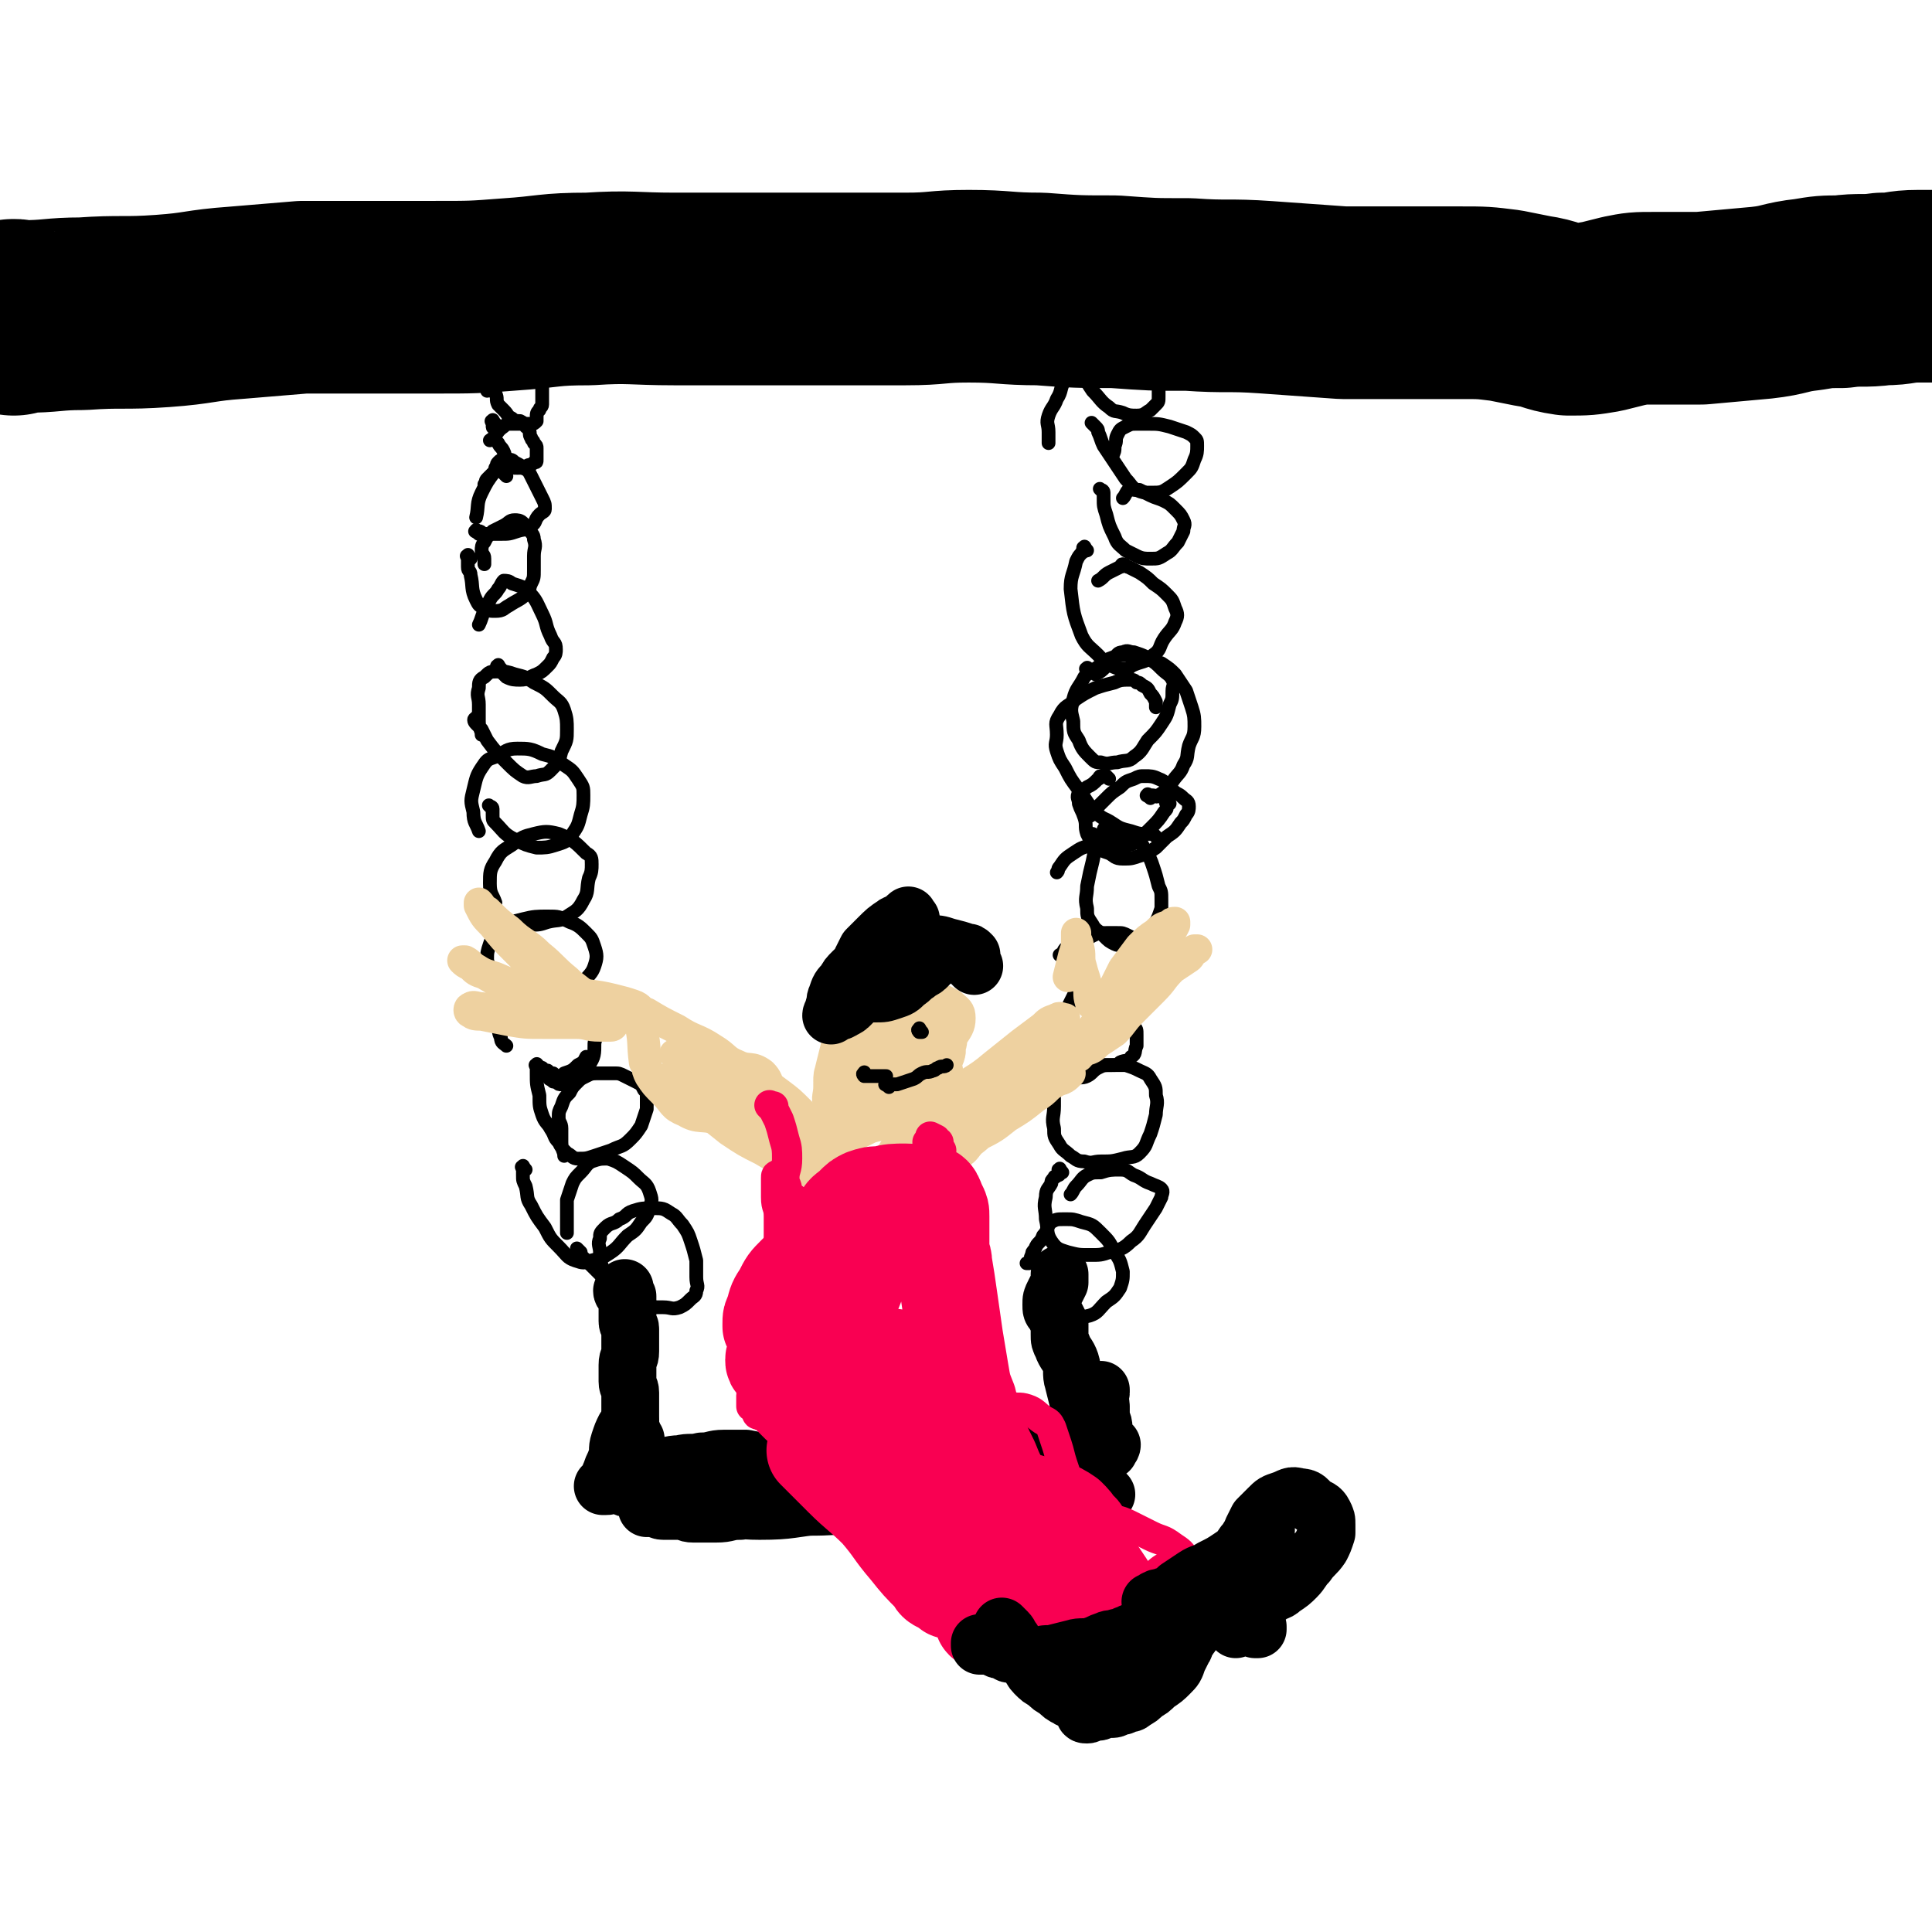
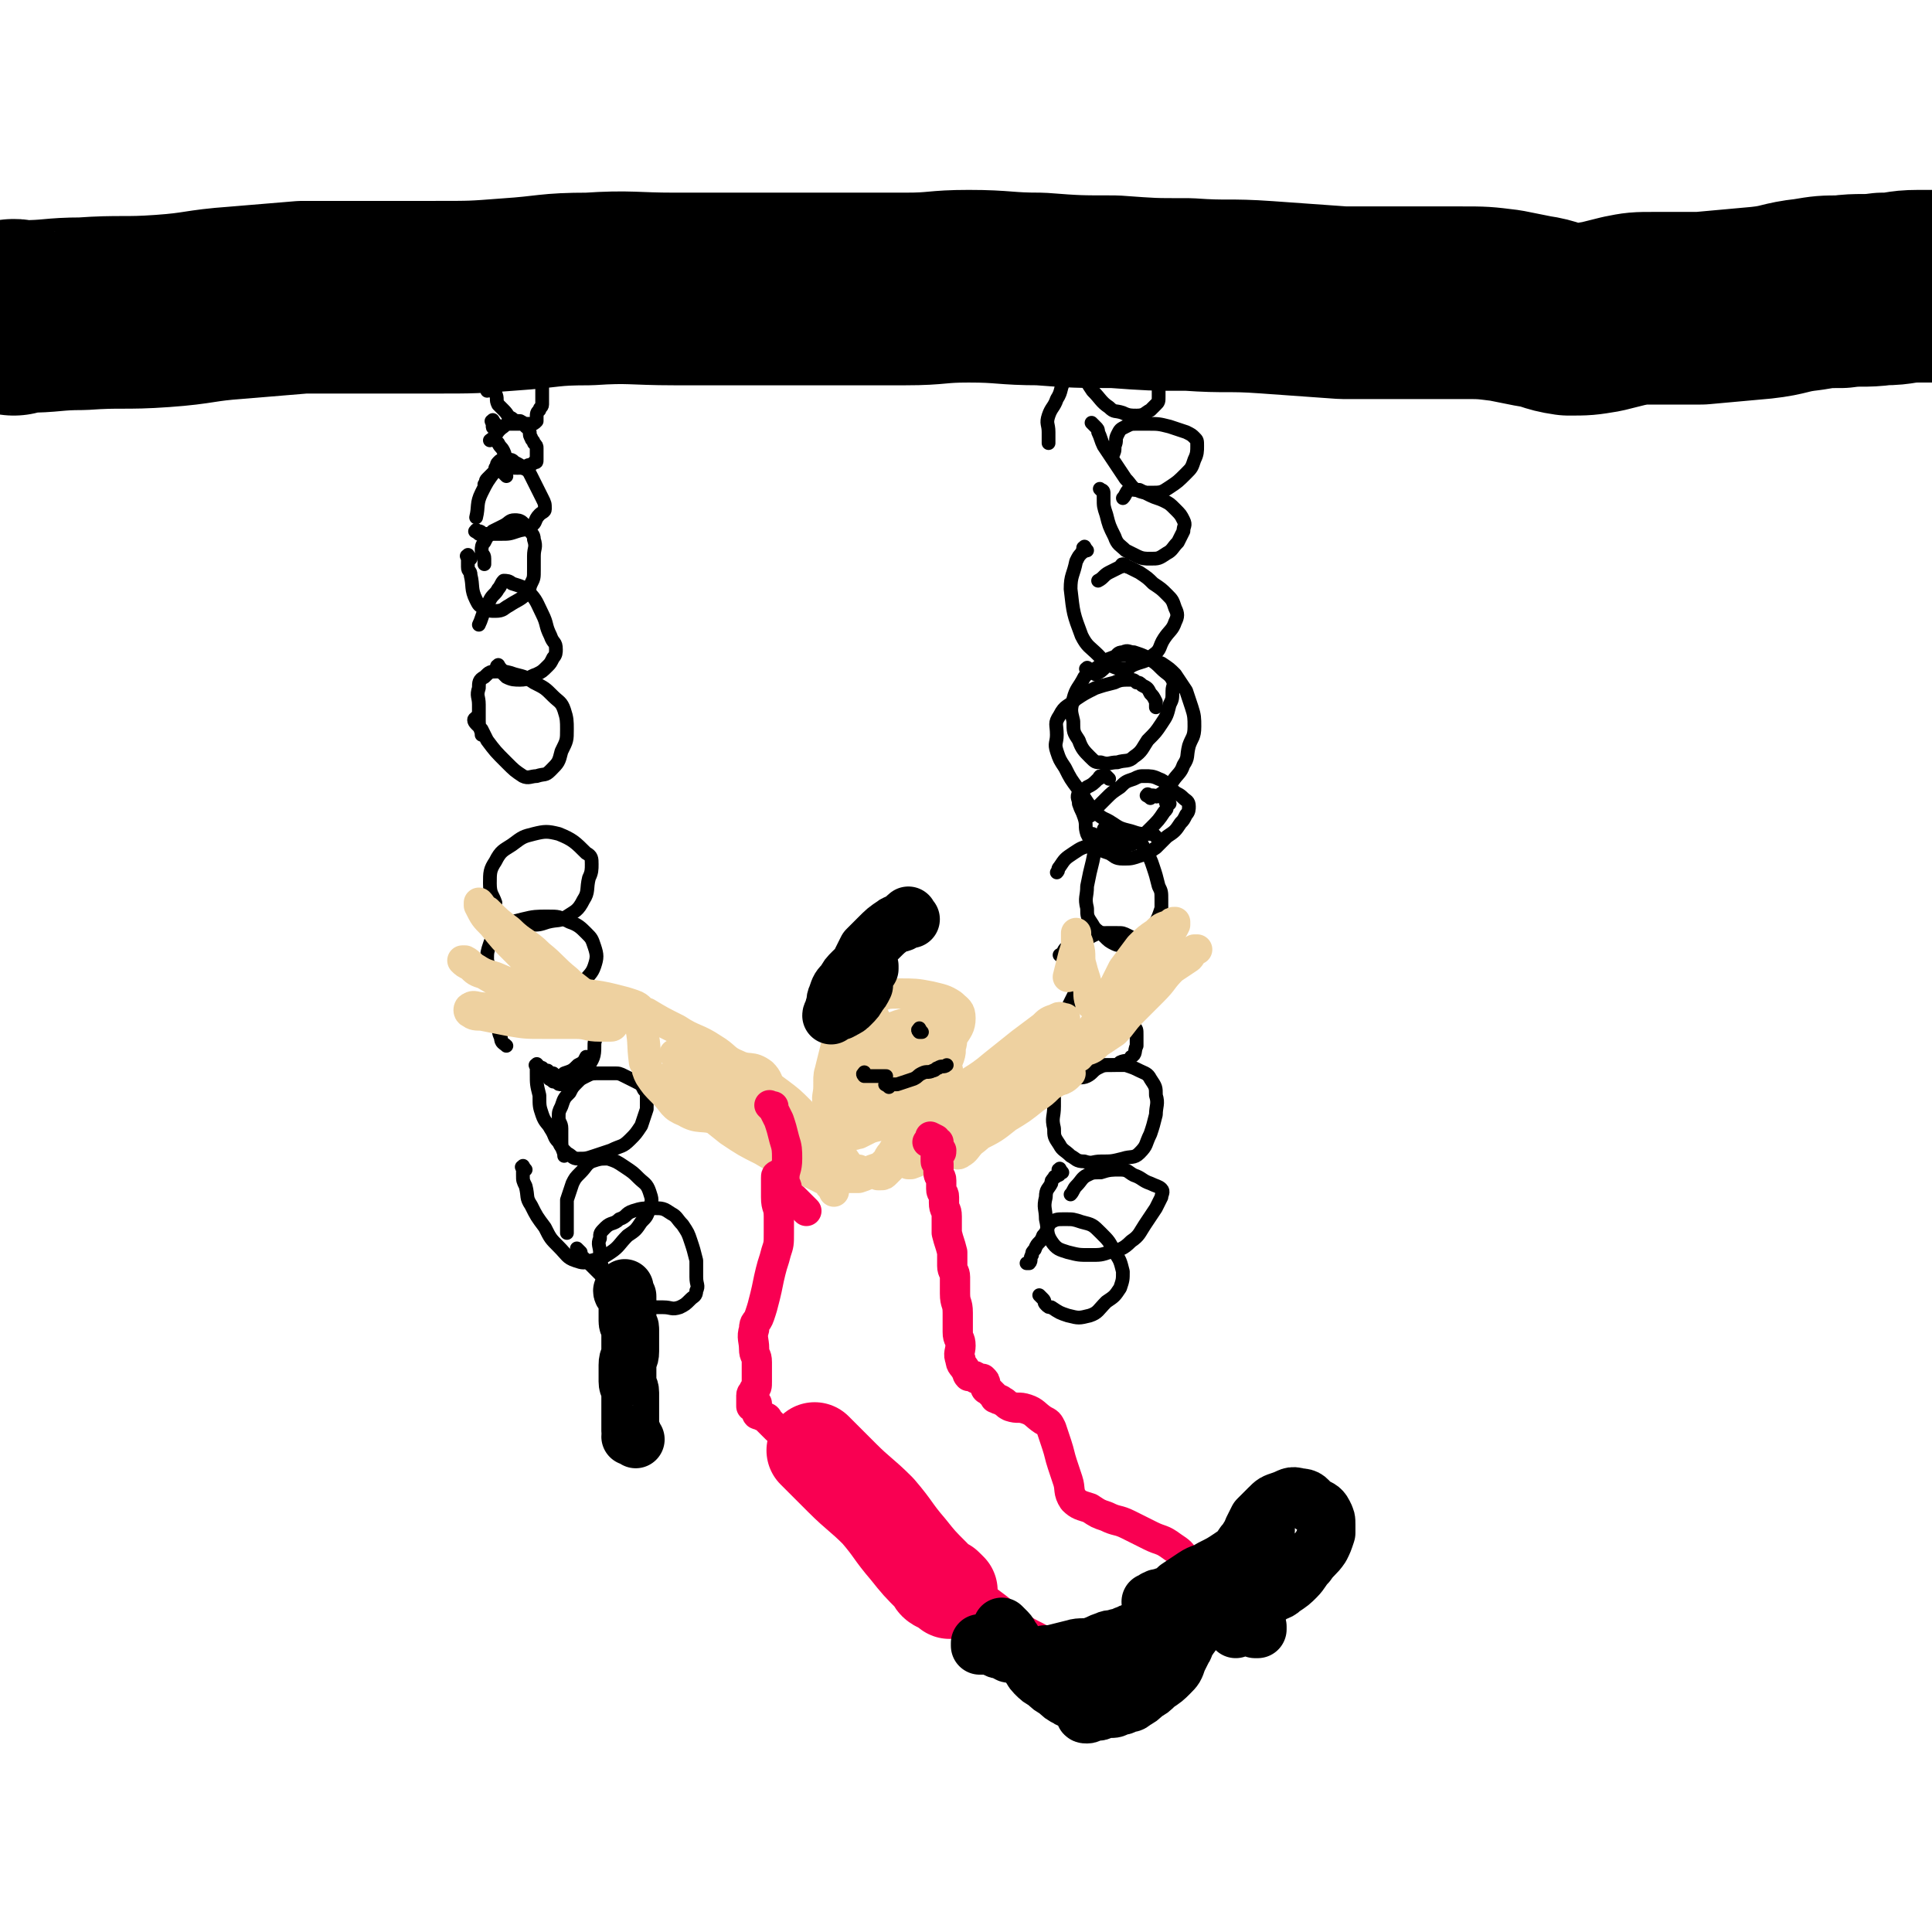
<svg xmlns="http://www.w3.org/2000/svg" viewBox="0 0 702 702" version="1.1">
  <g fill="none" stroke="#000000" stroke-width="5" stroke-linecap="round" stroke-linejoin="round">
    <path d="M179,129c-1,-1 -2,-1 -1,-1 0,-1 1,0 1,0 0,0 0,1 0,1 0,1 0,1 0,1 0,1 0,1 0,2 0,4 0,4 0,7 0,2 1,2 1,4 1,2 0,2 1,4 1,1 1,1 2,2 2,2 1,2 3,3 1,1 2,1 3,1 2,1 1,1 3,1 0,0 1,0 1,0 1,0 1,0 2,-1 0,0 0,-1 0,-1 0,-2 0,-2 1,-3 0,-1 1,-1 1,-2 0,-1 0,-1 0,-3 0,-2 0,-2 0,-4 0,-1 0,-2 0,-3 -1,-2 -1,-2 -2,-4 -1,-1 0,-2 -1,-3 -1,-1 -1,-1 -2,-2 -1,-1 -1,-1 -2,-1 -1,0 -1,0 -2,0 -1,0 -1,0 -2,0 -1,0 -1,0 -2,0 -1,0 -1,0 -2,0 0,0 -1,0 -1,0 0,0 0,1 0,1 0,1 0,1 0,1 0,1 0,1 -1,2 0,1 0,1 -1,2 0,1 -1,1 -1,2 -1,2 -1,2 -1,4 0,1 0,2 0,3 " />
    <path d="M180,154c-1,-1 -1,-2 -1,-1 -1,0 0,0 0,1 0,0 0,1 0,1 0,1 1,0 1,1 0,0 0,1 0,1 0,1 0,1 0,2 0,1 0,1 1,2 1,2 1,1 2,3 1,2 0,3 2,5 1,1 1,1 3,1 2,0 2,0 4,-1 1,0 1,0 2,-1 1,0 1,0 1,-1 0,-1 0,-1 0,-2 0,-1 0,-1 0,-2 0,-1 0,-1 -1,-2 0,-1 -1,-1 -1,-2 -1,-1 0,-2 -1,-3 0,-1 0,0 -1,-1 0,0 0,-1 -1,-1 -1,0 -1,0 -2,0 -1,0 -1,0 -2,0 -2,0 -2,0 -3,1 -3,2 -2,3 -5,5 " />
    <path d="M184,173c-1,-1 -1,-1 -1,-1 -1,-1 0,0 0,0 0,-1 0,-1 -1,-2 0,0 -1,0 -1,0 -1,0 -1,0 -1,1 -3,4 -3,4 -5,8 -2,4 -1,5 -2,9 " />
    <path d="M174,194c-1,-1 -2,-1 -1,-1 0,-1 0,0 1,0 1,0 1,1 2,1 3,0 3,0 6,0 3,0 3,0 6,-1 3,-1 3,0 5,-2 2,-1 1,-2 3,-4 1,-1 2,-1 2,-2 0,-2 0,-2 -1,-4 -1,-2 -1,-2 -2,-4 -1,-2 -1,-2 -2,-4 -1,-2 -1,-2 -3,-3 -1,-1 -1,-1 -3,-2 -1,-1 -1,-1 -3,-1 0,0 -1,0 -1,0 -1,0 -1,0 -2,1 -1,1 0,1 -1,2 0,1 0,1 -1,2 -1,1 -1,1 -2,2 -1,1 0,1 -1,2 " />
    <path d="M171,203c-1,-1 -1,-2 -1,-1 -1,0 0,0 0,1 0,1 0,2 0,3 0,2 1,1 1,3 1,4 0,5 2,9 1,2 1,2 3,3 2,1 2,1 4,1 3,0 3,-1 5,-2 3,-2 4,-2 6,-4 2,-2 1,-2 2,-4 1,-2 1,-2 1,-5 0,-2 0,-2 0,-5 0,-3 1,-3 0,-6 0,-2 -1,-2 -2,-4 -1,-1 -1,-1 -2,-2 -1,-1 -2,-1 -3,-1 -2,0 -2,1 -4,2 -2,1 -2,1 -4,2 -2,2 -2,2 -3,4 -1,1 -1,2 -1,3 0,2 1,1 1,3 0,1 0,1 0,2 " />
    <path d="M182,243c-1,-1 -1,-2 -1,-1 -1,0 0,0 0,1 0,1 1,1 1,1 1,1 1,1 2,2 2,1 3,1 5,1 3,0 3,-1 6,-2 2,-1 2,-1 4,-3 1,-1 1,-1 2,-3 1,-1 1,-2 1,-3 0,-3 -1,-2 -2,-5 -2,-4 -1,-4 -3,-8 -2,-4 -2,-5 -5,-8 -2,-2 -3,-2 -6,-3 -1,-1 -2,-1 -3,-1 -1,1 -1,2 -2,3 -1,2 -2,2 -3,4 -1,2 -1,2 -2,4 -1,2 -1,3 -2,5 " />
    <path d="M174,262c-1,-1 -1,-2 -1,-1 -1,0 -1,1 0,2 1,1 1,1 2,2 1,2 1,2 2,4 3,4 3,4 7,8 3,3 3,3 6,5 2,1 3,0 5,0 3,-1 3,0 5,-2 3,-3 3,-3 4,-7 2,-4 2,-4 2,-8 0,-3 0,-4 -1,-7 -1,-3 -2,-3 -4,-5 -3,-3 -3,-3 -7,-5 -3,-2 -3,-2 -7,-3 -3,-1 -3,-1 -6,-1 -3,0 -3,0 -5,2 -2,1 -2,2 -2,4 -1,3 0,3 0,6 0,3 0,3 0,6 0,3 1,3 1,5 " />
-     <path d="M179,294c-1,-1 -2,-2 -1,-1 0,0 1,0 1,1 0,1 0,1 0,2 0,2 0,2 1,3 3,3 3,4 7,6 4,2 4,2 8,3 3,0 4,0 7,-1 3,-1 4,-1 6,-4 2,-3 2,-3 3,-7 1,-3 1,-4 1,-7 0,-3 0,-3 -2,-6 -2,-3 -2,-3 -5,-5 -4,-3 -4,-3 -8,-4 -4,-2 -5,-2 -9,-2 -4,0 -4,1 -8,3 -3,1 -3,1 -5,4 -2,3 -2,4 -3,8 -1,4 -1,4 0,8 0,4 1,4 2,7 " />
    <path d="M190,336c-1,-1 -2,-1 -1,-1 0,-1 0,0 1,0 2,1 1,1 3,1 3,0 3,0 6,-1 4,-1 4,0 7,-2 3,-2 4,-2 6,-6 2,-3 1,-4 2,-8 1,-2 1,-3 1,-5 0,-2 0,-3 -2,-4 -4,-4 -5,-5 -10,-7 -4,-1 -5,-1 -9,0 -4,1 -4,1 -8,4 -3,2 -4,2 -6,6 -2,3 -2,4 -2,8 0,4 1,4 2,7 " />
    <path d="M193,352c-1,-1 -1,-1 -1,-1 -1,-1 0,0 0,0 0,1 0,1 0,2 0,1 0,1 0,2 1,3 1,3 2,5 2,2 2,3 4,4 2,1 2,0 4,0 3,-1 3,0 5,-2 3,-2 3,-2 5,-5 2,-3 3,-3 4,-6 1,-3 1,-4 0,-7 -1,-3 -1,-3 -3,-5 -2,-2 -3,-3 -6,-4 -4,-2 -4,-2 -8,-2 -4,0 -5,0 -9,1 -4,1 -5,1 -8,4 -3,2 -3,2 -4,5 -1,3 -1,3 -1,6 1,3 1,3 3,6 1,1 2,1 3,2 " />
    <path d="M201,393c-1,-1 -2,-1 -1,-1 0,-1 0,0 1,0 1,0 0,1 1,1 1,1 1,1 2,1 2,0 3,0 5,-2 3,-2 3,-2 5,-5 2,-3 2,-4 2,-8 1,-4 1,-5 0,-9 0,-3 0,-3 -2,-6 -2,-3 -2,-4 -5,-5 -3,-2 -4,-1 -8,-1 -5,0 -5,0 -9,2 -4,2 -3,3 -6,6 -2,3 -3,3 -4,6 -1,2 -1,3 0,5 0,2 1,2 2,3 " />
    <path d="M197,389c-1,-1 -2,-1 -1,-1 0,-1 0,0 1,0 0,0 0,0 0,0 1,1 1,1 2,1 1,1 1,1 2,1 1,1 1,1 2,1 1,0 1,0 2,-1 3,-1 3,-1 5,-3 2,-1 2,-1 3,-3 " />
    <path d="M196,388c-1,-1 -1,-2 -1,-1 -1,0 0,0 0,1 0,0 0,1 0,1 0,1 0,1 0,1 0,4 0,4 1,8 0,4 0,4 1,7 1,3 2,3 3,5 2,3 1,3 3,5 1,2 1,2 3,4 2,1 2,2 4,2 3,0 3,0 6,-1 3,-1 3,-1 6,-2 4,-2 4,-1 7,-4 2,-2 2,-2 4,-5 1,-3 1,-3 2,-6 0,-2 0,-2 0,-4 0,-2 0,-2 -1,-3 -1,-2 -1,-2 -3,-3 -2,-1 -2,-1 -4,-2 -2,-1 -2,-1 -4,-1 -2,0 -3,0 -5,0 -3,0 -3,0 -5,1 -2,1 -2,1 -3,2 -2,2 -2,2 -3,4 -2,2 -2,2 -3,5 -1,2 -1,2 -1,4 0,2 1,2 1,4 0,2 0,3 0,5 0,3 1,3 1,5 " />
    <path d="M191,425c-1,-1 -1,-2 -1,-1 -1,0 0,0 0,1 0,1 0,1 0,2 0,2 0,2 1,4 1,4 0,4 2,7 2,4 2,4 5,8 2,4 2,4 5,7 3,3 3,4 6,5 3,1 3,1 6,0 4,-1 4,-1 7,-3 3,-2 3,-3 6,-6 3,-2 3,-2 5,-5 2,-2 2,-2 3,-5 1,-3 1,-3 0,-6 -1,-3 -2,-3 -4,-5 -2,-2 -2,-2 -5,-4 -3,-2 -3,-2 -6,-3 -3,0 -3,0 -6,1 -2,1 -2,2 -4,4 -2,2 -2,2 -3,4 -1,3 -1,3 -2,6 0,2 0,3 0,5 0,3 0,3 0,5 0,1 0,1 0,2 " />
    <path d="M211,455c-1,-1 -2,-2 -1,-1 0,0 0,0 1,1 0,0 0,1 0,1 1,1 1,1 2,2 3,3 3,3 6,6 4,3 4,3 8,6 3,2 3,3 7,4 3,1 3,1 7,1 3,0 3,1 6,0 2,-1 2,-1 4,-3 1,-1 2,-1 2,-3 1,-2 0,-2 0,-5 0,-3 0,-3 0,-6 -1,-4 -1,-4 -2,-7 -1,-3 -1,-3 -3,-6 -2,-2 -2,-3 -4,-4 -3,-2 -3,-2 -7,-2 -3,0 -4,0 -7,1 -3,1 -2,2 -5,3 -2,2 -3,1 -5,3 -2,2 -2,2 -2,4 -1,2 0,3 0,5 0,3 0,3 1,6 1,4 1,4 3,7 1,3 2,3 3,6 " />
    <path d="M392,130c-1,-1 -1,-1 -1,-1 -1,-1 0,-1 0,-1 0,1 0,1 0,2 1,3 1,3 2,5 2,4 2,4 4,7 3,3 3,4 6,6 2,2 2,1 5,2 2,1 3,1 5,1 3,0 3,-1 5,-2 1,-1 1,-1 2,-2 1,-1 1,-1 1,-3 0,-1 0,-2 0,-3 -1,-3 -1,-3 -2,-5 -1,-3 -1,-3 -3,-5 -2,-1 -2,-1 -5,-1 -3,0 -4,0 -7,0 -4,0 -4,0 -7,1 -3,1 -4,0 -6,2 -3,2 -2,2 -4,5 -2,3 -1,4 -3,7 -1,3 -2,3 -3,6 -1,3 0,3 0,6 0,2 0,2 0,4 " />
    <path d="M398,155c-1,-1 -2,-2 -1,-1 0,0 0,0 1,1 1,1 1,1 1,2 1,2 1,3 2,5 2,3 2,3 4,6 2,3 2,3 4,6 2,2 2,3 4,4 2,1 3,1 5,1 4,0 4,0 7,-2 3,-2 3,-2 6,-5 2,-2 2,-2 3,-5 1,-2 1,-3 1,-5 0,-2 0,-2 -1,-3 -1,-1 -1,-1 -3,-2 -3,-1 -3,-1 -6,-2 -4,-1 -4,-1 -8,-1 -2,0 -2,0 -4,0 -2,0 -2,0 -4,1 -2,1 -2,1 -3,3 -1,2 0,2 -1,4 0,2 0,2 -1,4 " />
    <path d="M401,179c-1,-1 -2,-2 -1,-1 0,0 1,0 1,1 0,1 0,1 0,2 0,3 0,3 1,6 1,4 1,4 3,8 1,3 2,3 4,5 2,1 2,1 4,2 2,1 3,1 5,1 3,0 3,0 6,-2 2,-1 2,-2 4,-4 1,-2 1,-2 2,-4 0,-2 1,-2 0,-4 -1,-2 -1,-2 -3,-4 -2,-2 -2,-2 -4,-3 -2,-1 -3,-1 -5,-2 -2,-1 -2,-1 -4,-2 -1,0 -1,0 -2,0 -1,0 -1,-1 -2,0 -1,1 -1,2 -2,3 " />
    <path d="M395,200c-1,-1 -1,-2 -1,-1 -1,0 0,0 0,1 0,1 -1,0 -1,1 -1,1 -1,1 -2,3 -1,5 -2,5 -2,10 1,9 1,9 4,17 2,4 3,4 6,7 2,2 2,3 5,4 2,1 3,1 5,1 1,0 1,0 2,-1 4,-2 5,-1 8,-4 3,-2 2,-3 4,-6 2,-3 3,-3 4,-6 1,-2 1,-3 0,-5 -1,-3 -1,-3 -3,-5 -2,-2 -2,-2 -5,-4 -2,-2 -2,-2 -5,-4 -2,-1 -2,-1 -4,-2 -1,0 -1,-1 -2,-1 -1,0 0,1 -1,1 -2,1 -2,1 -4,2 -2,1 -2,2 -4,3 " />
    <path d="M396,244c-1,-1 -1,-2 -1,-1 -1,0 0,0 0,1 0,1 0,1 -1,2 -2,4 -3,4 -4,8 -1,4 -1,4 0,8 0,4 0,4 2,7 1,3 2,4 4,6 2,2 2,2 4,2 3,1 3,0 6,0 3,-1 4,0 6,-2 3,-2 3,-3 5,-6 3,-3 3,-3 5,-6 2,-3 2,-3 3,-7 1,-2 1,-2 1,-5 0,-2 1,-2 0,-4 -1,-2 -2,-2 -4,-4 -2,-2 -2,-2 -5,-4 -2,-1 -2,-1 -5,-2 -2,0 -2,-1 -4,0 -2,0 -2,1 -3,2 -2,1 -1,2 -3,3 -2,2 -2,2 -4,3 " />
    <path d="M420,304c-1,-1 -1,-1 -1,-1 -1,-1 -1,0 -1,0 0,0 -1,0 -1,0 -3,0 -3,0 -6,-1 -4,-1 -4,-1 -7,-3 -3,-2 -3,-1 -6,-4 -3,-3 -3,-4 -6,-8 -3,-4 -3,-4 -5,-8 -2,-3 -2,-3 -3,-6 -1,-3 0,-3 0,-6 0,-4 -1,-4 1,-7 2,-4 3,-3 6,-6 3,-2 3,-2 7,-4 3,-1 3,-1 7,-2 2,-1 3,-1 5,-1 2,0 2,0 3,1 1,0 1,0 2,1 2,1 2,1 3,3 1,1 1,1 2,3 0,1 0,1 0,2 " />
    <path d="M425,292c-1,-1 -1,-2 -1,-1 -1,0 0,1 0,2 0,1 0,1 -1,2 -2,3 -2,3 -5,6 -2,2 -2,2 -5,4 -1,1 -1,2 -3,2 -2,1 -2,1 -4,0 -3,-1 -3,-2 -6,-3 -1,-1 -2,0 -3,-1 -1,0 -1,0 -2,-1 " />
    <path d="M418,290c-1,-1 -2,-1 -1,-1 0,-1 0,0 1,0 0,0 1,0 1,0 1,0 1,1 2,0 3,-2 3,-2 5,-5 2,-3 3,-3 4,-6 2,-3 1,-3 2,-7 1,-3 2,-3 2,-7 0,-3 0,-4 -1,-7 -1,-3 -1,-3 -2,-6 -2,-3 -2,-3 -4,-6 -2,-2 -2,-2 -5,-4 -3,-1 -3,-1 -6,-2 -3,-1 -3,-1 -6,-1 -3,0 -3,0 -6,1 -3,1 -3,2 -6,4 " />
    <path d="M403,283c-1,-1 -1,-1 -1,-1 -1,-1 -1,0 -2,0 -1,0 0,1 -1,1 -2,2 -2,2 -4,3 -1,1 -2,1 -3,2 -1,2 0,2 0,4 1,3 1,2 2,5 1,3 0,3 1,6 1,2 1,2 3,4 2,2 2,2 5,3 2,1 2,2 5,2 3,0 3,0 6,-1 3,-1 3,-1 6,-3 2,-2 2,-2 4,-4 3,-2 3,-2 5,-5 1,-1 1,-1 2,-3 1,-1 1,-2 1,-3 0,-2 -1,-2 -2,-3 -2,-2 -2,-1 -4,-3 -3,-2 -2,-3 -5,-4 -2,-1 -3,-1 -5,-1 -2,0 -2,0 -4,1 -3,1 -3,1 -5,3 -3,2 -3,2 -5,4 -2,2 -2,2 -4,4 -1,2 -1,2 -3,3 " />
    <path d="M404,301c-1,-1 -1,-2 -1,-1 -1,0 0,0 0,1 0,0 0,0 0,0 0,0 -1,0 -1,0 -1,0 -1,0 -1,1 -1,1 -1,1 -1,2 -2,4 -2,4 -3,9 -1,4 -1,4 -2,9 0,4 -1,4 0,8 0,3 0,3 2,6 1,2 2,2 4,4 2,2 2,2 4,3 2,1 3,0 5,0 2,0 2,0 4,-1 2,-1 2,-1 3,-3 2,-2 2,-2 3,-4 1,-2 1,-2 2,-5 0,-1 0,-2 0,-3 0,-3 0,-3 -1,-5 -1,-4 -1,-4 -2,-7 -1,-3 -1,-3 -3,-6 -1,-2 -1,-3 -3,-4 -2,-1 -2,-1 -4,-1 -3,0 -3,0 -6,1 -3,1 -3,1 -6,2 -4,1 -4,1 -7,3 -3,2 -3,2 -5,5 -1,1 0,1 -1,2 " />
    <path d="M396,340c-1,-1 -1,-2 -1,-1 -1,0 -1,0 -1,1 0,1 -1,0 -1,1 -1,1 -1,1 -1,3 0,4 0,4 0,8 1,5 1,5 2,9 1,3 0,4 2,6 2,2 2,2 5,3 2,1 3,1 5,0 3,-1 3,-1 5,-3 2,-2 2,-2 3,-5 1,-3 1,-3 2,-7 0,-2 0,-3 0,-5 0,-2 0,-2 -1,-4 -1,-2 -1,-2 -2,-4 -1,-1 -1,-1 -3,-2 -2,-1 -2,-1 -4,-1 -2,0 -2,0 -4,0 -3,0 -3,0 -5,1 -2,1 -1,1 -3,2 -3,1 -3,1 -6,2 -2,1 -1,2 -3,3 " />
    <path d="M415,367c-1,-1 -1,-1 -1,-1 -1,-1 0,-1 0,-1 0,0 -1,0 -1,0 -1,0 0,0 -1,-1 0,0 0,-1 -1,-1 -1,-1 -1,-1 -2,-1 -3,-2 -3,-2 -7,-3 -3,-1 -4,-1 -7,-1 -2,0 -2,1 -4,2 -1,2 -1,2 -2,4 -1,2 -1,2 -1,4 0,3 0,4 0,7 0,2 0,2 0,4 1,2 0,2 2,4 2,2 2,2 5,3 2,1 2,1 5,1 2,0 2,0 4,0 2,0 2,0 3,-1 2,-1 3,0 4,-2 2,-1 1,-2 2,-4 0,-2 0,-2 0,-4 0,-2 0,-2 -1,-3 -1,-1 -1,-1 -2,-2 -1,-1 -2,-1 -3,-2 -1,-1 -1,-1 -2,-2 -1,-1 -2,-1 -3,-1 -2,0 -2,1 -3,2 -2,1 -1,2 -3,3 -1,2 -1,2 -3,3 -1,1 -1,1 -2,2 " />
    <path d="M384,396c-1,-1 -1,-2 -1,-1 -1,0 0,0 0,1 0,3 0,3 0,6 0,4 -1,4 0,8 0,3 0,3 2,6 1,2 2,2 4,4 2,1 2,2 5,2 3,1 3,0 6,0 4,0 4,0 8,-1 3,-1 4,0 6,-2 3,-3 2,-3 4,-7 1,-3 1,-3 2,-7 0,-3 1,-4 0,-7 0,-3 0,-3 -2,-6 -1,-2 -2,-2 -4,-3 -2,-1 -2,-1 -5,-2 -2,0 -3,0 -5,0 -3,0 -3,0 -5,1 -2,1 -2,2 -4,3 -2,1 -3,0 -5,1 -2,1 -1,2 -3,3 " />
    <path d="M386,426c-1,-1 -1,-2 -1,-1 -1,0 0,0 0,1 0,1 0,1 -1,1 0,1 -1,0 -1,1 -1,1 -1,1 -1,2 -1,2 -2,2 -2,5 -1,4 0,4 0,8 1,4 0,5 2,8 2,3 3,3 6,4 4,1 4,1 8,1 4,0 4,0 7,-1 4,-1 5,-1 8,-4 3,-2 3,-3 5,-6 2,-3 2,-3 4,-6 1,-2 1,-2 2,-4 0,-1 1,-2 0,-3 -1,-1 -2,-1 -4,-2 -3,-1 -3,-2 -6,-3 -2,-1 -2,-2 -5,-2 -3,0 -4,0 -7,1 -3,0 -3,0 -5,1 -2,1 -2,2 -4,4 -1,1 -1,2 -2,3 " />
    <path d="M379,472c-1,-1 -2,-2 -1,-1 0,0 0,0 1,1 1,1 0,1 1,2 1,1 1,1 2,1 3,2 3,2 6,3 4,1 4,1 8,0 3,-1 3,-2 6,-5 3,-2 3,-2 5,-5 1,-3 1,-3 1,-6 -1,-4 -1,-4 -3,-7 -2,-4 -2,-4 -5,-7 -3,-3 -3,-3 -7,-4 -3,-1 -3,-1 -6,-1 -3,0 -3,0 -5,1 -2,2 -1,3 -3,5 -1,3 -2,2 -3,5 -1,1 -1,1 -1,2 -1,1 0,2 -1,3 0,0 0,0 -1,0 " />
  </g>
  <g fill="none" stroke="#000000" stroke-width="70" stroke-linecap="round" stroke-linejoin="round">
    <path d="M5,116c-1,-1 -2,-1 -1,-1 1,-1 2,0 4,0 11,0 11,-1 22,-1 14,-1 15,0 29,-1 14,-1 13,-2 27,-3 12,-1 12,-1 24,-2 11,0 12,0 23,0 13,0 13,0 25,0 14,0 14,0 27,-1 15,-1 14,-2 29,-2 15,-1 16,0 31,0 16,0 16,0 31,0 14,0 14,0 28,0 13,0 13,0 25,0 12,0 11,-1 23,-1 13,0 13,1 26,1 13,1 14,1 27,1 14,1 13,1 27,1 14,1 14,0 28,1 14,1 14,1 28,2 12,0 12,0 24,0 10,0 10,0 19,0 8,0 8,0 16,1 5,1 5,1 10,2 7,1 6,2 13,3 6,0 6,0 12,-1 4,-1 4,-1 8,-2 5,-1 5,-1 11,-1 8,0 9,0 17,0 11,-1 11,-1 22,-2 9,-1 8,-2 17,-3 6,-1 6,-1 12,-1 7,-1 8,0 15,-1 7,0 6,-1 13,-1 3,0 4,0 7,0 1,0 1,0 1,0 " />
  </g>
  <g fill="none" stroke="#000000" stroke-width="21" stroke-linecap="round" stroke-linejoin="round">
-     <path d="M261,541c-1,-1 -1,-1 -1,-1 -1,-1 0,-1 0,-1 0,0 1,0 1,0 1,0 1,0 1,-1 0,0 0,0 0,0 1,0 1,0 1,0 1,0 1,0 1,0 1,0 1,0 1,0 1,0 0,1 1,1 4,0 4,-1 8,-1 4,0 4,0 8,0 5,0 5,0 10,0 5,0 5,1 10,1 5,0 6,0 11,0 8,0 8,0 15,0 9,-1 9,-1 17,-2 8,-1 8,-2 15,-2 5,0 4,1 9,2 3,0 4,0 7,0 2,0 2,0 4,-1 0,0 0,0 0,0 -1,1 -1,1 -2,1 -2,0 -3,1 -5,0 -4,-1 -3,-2 -7,-3 -4,-2 -4,-3 -9,-3 -7,0 -7,2 -14,3 -10,1 -11,0 -21,1 -9,1 -9,1 -18,2 -7,1 -7,2 -14,3 -6,1 -6,1 -13,1 -4,0 -4,0 -8,0 -4,0 -4,1 -8,1 -3,0 -3,0 -6,0 -2,0 -3,0 -5,0 -2,0 -2,1 -3,1 0,0 1,0 1,0 2,0 2,0 4,0 4,0 4,0 7,0 6,0 6,1 12,1 7,0 8,0 15,0 10,0 10,-1 20,-1 12,0 13,-1 25,0 12,0 11,1 23,2 10,1 10,1 20,1 8,0 8,0 16,-1 4,-1 4,-1 8,-2 2,0 3,0 4,0 0,0 -1,-1 -2,-1 -3,0 -4,0 -7,0 -7,0 -6,1 -13,1 -9,1 -9,1 -18,1 -13,1 -13,0 -26,1 -15,1 -15,1 -30,2 -12,1 -12,0 -24,1 -7,0 -7,0 -13,1 -5,0 -4,1 -9,1 -4,0 -4,0 -8,0 -3,0 -2,-1 -5,-1 -3,0 -3,0 -6,0 -2,0 -1,-1 -3,-1 -1,0 -1,0 -2,0 0,0 -1,0 -1,0 1,0 2,0 4,0 4,0 4,0 8,0 7,0 7,0 13,0 8,0 8,1 16,1 12,0 11,-1 23,-2 14,-1 15,-1 29,-2 13,-1 13,-2 26,-3 6,-1 7,0 13,-1 4,0 4,-1 8,-1 0,0 1,0 1,0 -1,0 -2,0 -4,0 -4,-1 -4,-2 -8,-2 -6,-1 -7,0 -13,0 -12,1 -11,1 -23,2 -11,1 -12,1 -23,2 -11,1 -11,1 -22,2 -6,1 -6,1 -12,2 -4,0 -4,1 -8,0 -3,0 -3,-1 -6,-2 -3,-1 -3,0 -6,-1 -3,-1 -2,-1 -5,-2 -2,-1 -2,0 -4,-1 -2,0 -2,-1 -4,-1 -2,0 -2,1 -4,2 -2,0 -2,0 -4,0 -2,0 -2,0 -4,-1 -2,0 -1,-1 -3,-1 -1,0 -1,1 -3,1 0,0 -1,0 -1,0 0,0 1,0 1,0 1,0 1,0 1,-1 1,-2 0,-2 1,-4 1,-3 1,-2 2,-5 1,-3 0,-3 1,-6 1,-3 1,-3 2,-5 1,-1 2,-2 2,-2 0,0 -1,1 -1,2 0,1 0,2 0,3 0,2 -1,2 -1,4 0,2 0,2 0,4 0,3 1,2 1,5 0,2 0,2 0,4 0,0 0,0 0,0 0,0 0,-1 0,-1 0,-1 1,-1 1,-2 0,-1 0,-1 0,-2 0,-2 -1,-1 -1,-3 0,0 0,-1 0,-1 0,0 0,0 -1,0 0,0 -1,0 -1,0 0,0 1,0 1,0 1,0 1,0 1,0 1,0 1,0 1,0 1,0 1,1 2,1 2,1 2,1 4,1 2,1 2,1 5,1 3,0 3,-1 7,-1 4,-1 4,0 8,-1 4,0 4,-1 8,-1 4,0 4,0 8,0 5,1 5,1 10,2 5,1 5,1 11,1 5,0 5,0 10,0 4,0 3,-1 7,-1 4,-1 4,0 8,-1 4,0 4,0 7,-1 5,-1 4,-1 9,-2 4,-1 4,0 8,-1 4,0 4,-1 8,-1 3,0 4,0 7,0 2,0 2,0 4,0 4,0 4,0 7,0 4,0 4,0 8,0 3,0 3,0 6,0 3,0 3,0 5,0 2,0 1,-1 3,-1 2,0 2,0 4,0 2,0 2,-1 4,-1 1,0 1,0 2,0 1,0 1,-1 2,-1 1,0 1,1 1,1 1,1 0,1 1,1 0,0 1,0 1,0 0,0 0,1 -1,1 0,0 0,0 0,0 0,1 0,1 0,1 0,0 0,0 0,0 0,0 0,0 0,0 -1,-1 -1,0 -1,0 0,0 0,0 0,-1 0,0 0,-1 0,-1 0,-1 -1,-1 -1,-2 0,-2 0,-2 0,-4 0,-3 -1,-2 -1,-5 0,-1 0,-2 0,-3 0,-2 -1,-1 -1,-3 0,-1 0,-1 0,-2 0,0 0,-1 0,-1 0,0 1,0 1,0 0,0 0,1 0,1 0,1 -1,0 -1,1 0,1 0,1 0,2 0,3 -1,2 -1,5 0,2 0,3 0,5 0,2 -1,2 -1,4 0,2 0,3 0,5 0,1 0,1 0,2 0,1 0,2 0,2 0,0 0,-1 0,-2 0,-1 1,-1 1,-2 0,-2 0,-2 0,-5 0,-2 0,-2 0,-4 0,-2 -1,-1 -1,-3 0,-1 0,-1 0,-2 0,0 0,0 0,-1 0,0 0,0 0,0 0,0 0,0 -1,0 " />
    <path d="M231,523c-1,-1 -1,-1 -1,-1 -1,-1 -1,0 -1,0 0,0 1,0 1,-1 0,0 -1,0 -1,-1 0,-1 0,-1 0,-2 0,-3 0,-3 0,-7 0,-2 0,-3 0,-5 0,-2 -1,-2 -1,-4 0,-3 0,-3 0,-6 0,-3 1,-2 1,-5 0,-2 0,-2 0,-5 0,-1 0,-2 0,-3 0,-2 -1,-1 -1,-3 0,-1 0,-1 0,-2 0,-1 0,-1 0,-2 0,0 0,0 0,-1 0,-1 0,-1 0,-2 0,-1 0,-1 0,-2 -1,-1 -2,-1 -2,-2 0,0 1,0 1,-1 " />
-     <path d="M393,515c-1,-1 -1,-1 -1,-1 -1,-1 0,-1 0,-1 0,-1 0,-2 0,-3 -1,-4 -1,-4 -2,-8 -1,-3 0,-4 -1,-7 -1,-3 -2,-3 -3,-6 -1,-2 -1,-2 -1,-4 0,-2 0,-2 0,-4 -1,-2 -1,-2 -2,-4 -1,-1 -1,-1 -1,-3 0,-2 0,-2 1,-4 1,-2 1,-2 2,-4 0,-1 0,-1 0,-3 " />
  </g>
  <g fill="none" stroke="#EED1A0" stroke-width="11" stroke-linecap="round" stroke-linejoin="round">
    <path d="M314,385c-1,-1 -1,-2 -1,-1 -1,0 0,1 0,1 0,0 1,0 1,0 1,0 1,1 1,1 0,0 0,0 0,0 1,-2 1,-2 2,-5 1,-3 1,-3 1,-6 0,-2 1,-3 0,-5 -1,-2 -1,-2 -3,-3 -1,0 -1,0 -2,0 -2,1 -2,1 -3,2 -2,3 -2,3 -3,6 -2,3 -2,3 -3,7 -1,2 -1,3 0,5 0,2 1,2 2,4 1,1 1,1 2,1 2,0 2,0 4,0 3,-1 3,-1 5,-2 2,-1 2,-1 4,-2 1,-1 1,-1 2,-3 0,-1 1,-2 0,-3 -1,-1 -2,-1 -4,-2 -3,-1 -2,-3 -5,-3 -2,0 -3,1 -5,2 -3,2 -3,2 -5,4 -2,2 -1,2 -2,5 -1,2 -1,3 -1,5 0,2 1,2 2,4 1,1 2,2 3,2 2,0 2,-1 3,-2 2,-1 1,-2 3,-3 2,-2 3,-1 5,-4 2,-3 1,-3 2,-7 1,-3 1,-3 1,-6 0,-2 0,-2 -1,-4 -1,-1 -1,-1 -2,-2 -1,-1 -2,-2 -3,-1 -2,2 -2,3 -4,6 -2,4 -3,4 -4,8 -2,4 -1,4 -2,9 -1,2 -1,2 -1,5 0,2 0,2 0,4 0,1 0,2 1,2 1,1 2,1 3,0 2,-1 2,-2 4,-4 3,-3 3,-3 5,-7 2,-3 2,-3 3,-7 1,-3 1,-4 1,-7 0,-2 -1,-2 -2,-4 -1,-2 -1,-2 -3,-3 -2,-1 -2,0 -4,0 -2,1 -2,0 -4,2 -2,2 -2,2 -3,5 -1,4 -1,4 -2,8 -1,4 -1,4 -1,8 0,3 -1,4 0,6 1,2 1,2 3,2 2,1 3,1 5,0 3,-1 3,-2 6,-4 5,-3 5,-3 10,-6 6,-4 7,-3 13,-7 5,-4 5,-4 8,-9 2,-3 3,-4 3,-7 0,-3 -1,-3 -3,-5 -3,-2 -4,-2 -8,-3 -5,-1 -6,-1 -11,-1 -5,0 -5,0 -9,2 -4,1 -5,1 -8,4 -4,4 -3,5 -5,10 -1,5 -1,5 -1,10 -1,5 -1,6 -1,11 0,4 0,4 2,7 1,2 2,2 4,2 2,0 3,0 5,-1 3,-1 3,0 6,-2 5,-3 5,-3 10,-7 4,-3 5,-2 7,-6 2,-3 2,-4 1,-7 -2,-4 -3,-5 -7,-7 -4,-2 -5,-2 -9,-2 -3,0 -3,1 -6,3 -3,2 -3,3 -5,6 -2,4 -2,4 -3,9 -1,4 -2,4 -2,9 0,2 0,3 1,5 1,2 1,3 2,4 1,1 2,0 3,0 4,-1 4,-1 7,-3 6,-3 6,-3 11,-7 5,-4 6,-3 10,-8 3,-4 3,-4 5,-9 1,-3 0,-3 0,-6 0,-2 0,-3 -1,-3 -3,0 -4,2 -8,4 -6,3 -6,3 -11,7 -5,4 -5,5 -9,10 -3,4 -3,4 -5,8 -1,2 -1,2 -2,5 0,1 -1,2 0,3 1,1 2,0 3,0 2,-1 2,-1 4,-2 6,-2 7,0 12,-3 6,-3 5,-4 10,-9 3,-3 3,-3 5,-6 1,-2 2,-3 1,-4 -1,-1 -2,-1 -4,-1 -5,0 -5,0 -10,0 -5,1 -6,0 -10,2 -4,2 -4,2 -7,6 -2,3 -2,3 -3,7 -1,2 0,3 0,5 0,1 0,2 0,2 1,1 1,0 2,0 2,-1 1,-1 3,-2 5,-3 5,-2 10,-5 6,-4 6,-3 11,-8 5,-5 5,-5 8,-11 2,-3 2,-4 2,-7 0,-2 0,-3 -2,-4 -3,-1 -4,0 -8,0 -6,0 -6,-1 -11,1 -5,2 -5,2 -9,6 -3,3 -3,3 -5,7 -2,4 -1,4 -2,9 -1,3 -1,3 -1,6 0,2 0,3 0,5 0,1 0,1 1,2 1,0 1,0 2,0 2,-1 1,-1 3,-2 6,-3 7,-2 12,-6 6,-4 6,-4 11,-10 4,-4 3,-5 6,-10 2,-3 2,-3 3,-6 0,-1 0,-1 0,-2 -1,-1 -1,-1 -2,-1 -5,0 -5,0 -10,2 -6,3 -7,2 -11,7 -5,6 -4,7 -7,14 -3,5 -2,6 -5,11 -1,2 -1,2 -2,4 0,1 0,2 0,3 0,0 1,0 1,0 1,0 1,0 2,-1 2,-1 2,-1 4,-3 5,-4 5,-4 10,-9 6,-6 6,-6 12,-12 4,-5 4,-5 7,-10 2,-3 2,-4 2,-7 0,-1 0,-1 -1,-2 -1,0 -1,0 -2,0 -5,1 -5,0 -10,2 -6,2 -6,2 -11,5 -5,3 -5,3 -8,8 -3,5 -3,5 -5,11 -2,4 -2,4 -3,9 -1,3 -1,3 -1,6 0,1 0,1 0,2 0,1 0,1 0,1 0,0 0,-1 1,-1 0,0 1,0 1,0 0,0 0,0 0,0 0,1 -1,1 -1,2 -1,3 -1,3 -2,6 -1,3 0,3 -1,6 0,2 -1,2 -1,4 0,1 0,1 0,2 0,1 0,1 0,1 0,1 0,1 0,1 0,0 0,0 0,0 0,0 0,0 0,-1 0,0 0,-1 0,-1 0,0 -1,0 -1,0 -1,0 0,-1 -1,-1 -1,-1 -1,-1 -3,-2 -2,-1 -2,-1 -4,-2 -2,-1 -2,-1 -4,-2 -3,-1 -3,-1 -5,-3 -2,-1 -1,-2 -3,-3 -3,-3 -3,-3 -6,-5 -7,-4 -7,-3 -15,-6 -6,-2 -7,0 -12,-3 -5,-2 -4,-3 -8,-7 -3,-3 -3,-3 -5,-6 -1,-2 -1,-2 -1,-4 -1,-5 0,-5 -1,-10 0,-4 -1,-4 -1,-8 0,0 0,-1 0,-1 0,0 0,1 0,1 0,1 0,1 0,2 0,3 1,3 1,6 0,1 0,2 0,3 0,2 0,2 0,3 0,1 0,1 0,2 0,1 1,1 1,1 0,0 0,0 -1,0 0,0 0,0 0,0 -1,-7 0,-8 -2,-15 0,-2 -1,-2 -2,-4 -1,-1 -1,0 -2,-1 0,0 0,0 0,0 -1,0 -1,-1 -3,-1 -5,-1 -6,-1 -11,-2 -4,-1 -4,-1 -8,-2 -2,-1 -2,-1 -4,-2 -1,0 -1,0 -2,0 0,0 0,-1 0,-1 0,0 1,0 1,0 1,0 0,1 1,1 2,1 2,1 5,1 8,2 8,1 16,3 4,1 4,1 7,2 3,1 2,2 5,3 5,3 5,3 11,6 6,4 7,3 13,7 5,3 4,4 9,6 4,2 5,0 9,3 2,2 2,3 3,6 " />
    <path d="M252,383c-1,-1 -2,-2 -1,-1 0,0 1,0 2,1 1,1 2,0 3,1 4,1 4,1 7,3 6,2 6,2 11,5 5,2 5,2 9,5 4,3 4,3 8,7 4,4 3,4 7,8 3,4 4,3 7,7 2,2 2,3 4,5 1,1 2,1 3,1 0,0 -1,0 -1,0 -2,0 -2,0 -3,-1 -4,-2 -4,-2 -7,-4 -5,-3 -5,-3 -9,-6 -6,-4 -6,-5 -12,-9 -6,-4 -6,-4 -12,-8 -6,-4 -5,-4 -11,-8 -3,-2 -3,-2 -7,-4 -2,-1 -2,-1 -4,-2 0,0 0,0 -1,0 0,0 0,0 0,0 1,1 1,1 2,2 2,2 2,2 5,4 4,2 4,2 8,4 5,3 5,2 10,5 6,3 6,3 11,7 5,3 5,3 9,6 4,2 4,2 7,5 2,2 2,3 2,5 0,1 0,1 -1,2 -1,1 -1,1 -3,1 -3,0 -4,0 -7,-1 -6,-2 -6,-2 -11,-5 -6,-3 -6,-3 -12,-7 -5,-4 -5,-4 -10,-8 -4,-3 -4,-3 -9,-6 -2,-2 -2,-2 -5,-3 -1,-1 -2,0 -2,-1 0,0 0,-1 1,-1 1,0 2,0 3,1 2,1 2,1 4,2 3,2 3,1 6,3 4,2 4,3 8,5 4,2 4,2 9,4 5,2 5,1 10,4 4,3 4,4 8,7 4,3 4,2 8,5 3,2 3,3 6,4 2,1 2,1 5,1 1,0 2,0 3,0 1,0 1,0 2,0 3,-1 3,-1 5,-3 3,-1 3,-1 5,-3 4,-2 4,-2 7,-5 6,-4 6,-4 11,-8 7,-6 7,-6 14,-12 5,-4 5,-4 11,-8 4,-3 5,-3 9,-6 4,-2 4,-2 7,-5 3,-2 3,-2 5,-5 1,-1 1,-1 1,-2 0,0 0,-1 0,-1 -1,0 -2,-1 -3,0 -3,1 -3,1 -5,3 -4,3 -4,3 -8,6 -5,4 -5,4 -10,8 -7,6 -8,5 -15,11 -8,6 -8,5 -15,12 -4,4 -4,4 -7,9 -2,2 -1,3 -3,5 -1,2 -2,2 -2,3 0,0 1,0 1,0 1,0 1,0 2,-1 2,-2 2,-2 4,-4 3,-3 3,-3 7,-5 6,-3 6,-2 12,-5 7,-3 7,-3 13,-7 6,-4 6,-4 12,-8 5,-3 5,-4 10,-7 4,-3 4,-3 8,-5 2,-1 2,0 4,-1 0,0 0,-1 0,-1 -2,0 -2,1 -4,2 -3,2 -4,1 -7,3 -5,3 -5,3 -9,6 -6,4 -5,4 -11,8 -6,4 -6,4 -12,8 -5,3 -5,3 -10,6 -3,2 -3,3 -6,5 -1,1 -2,1 -3,2 0,0 1,0 1,0 3,-1 2,-1 5,-2 4,-2 5,-1 9,-3 5,-2 5,-2 10,-5 6,-3 6,-3 11,-7 5,-3 5,-3 10,-7 5,-3 4,-4 9,-7 2,-1 2,-1 4,-2 0,0 0,0 0,0 -2,2 -2,2 -5,3 -3,2 -4,2 -7,4 -4,3 -4,3 -8,6 -4,3 -5,3 -9,6 -4,3 -3,3 -7,6 -2,2 -2,2 -5,4 0,0 -1,0 -1,0 0,0 1,1 2,0 2,-1 2,-2 4,-4 2,-2 2,-2 4,-5 2,-3 2,-3 4,-6 2,-3 2,-2 4,-5 2,-2 1,-3 3,-5 1,-2 1,-1 2,-3 1,-1 1,-2 2,-3 0,-1 1,-1 1,-1 0,0 -1,1 -2,1 -1,0 -1,0 -2,0 -2,1 -1,1 -3,2 " />
    <path d="M402,365c-1,-1 -1,-1 -1,-1 -1,-1 0,0 0,0 0,0 1,0 1,0 1,-1 1,-1 2,-2 3,-4 3,-4 6,-8 3,-4 3,-4 7,-8 3,-3 4,-3 7,-6 2,-2 2,-2 3,-4 0,0 0,-1 0,-1 -1,0 -1,0 -2,1 -3,1 -3,1 -5,3 -3,2 -3,2 -6,5 -3,4 -3,4 -6,8 -2,4 -2,4 -4,8 -2,4 -1,4 -3,8 -2,4 -3,3 -5,7 -2,3 -1,3 -3,6 0,1 0,1 -1,2 0,0 0,0 0,0 1,0 1,0 2,-1 3,-1 3,-1 5,-3 3,-2 3,-2 6,-4 3,-3 3,-4 6,-7 4,-4 4,-4 8,-8 4,-4 3,-4 7,-8 3,-2 3,-2 6,-4 1,-1 1,-2 2,-3 0,0 1,0 1,0 0,0 -1,0 -2,1 -2,1 -2,1 -4,3 -3,2 -3,3 -6,5 -2,2 -3,1 -5,3 -4,2 -3,3 -7,5 -2,2 -2,2 -5,3 -2,1 -2,2 -5,2 -1,0 -2,0 -3,-1 -1,-1 -2,-1 -2,-2 -1,-3 0,-3 -1,-6 -1,-4 -1,-3 -2,-7 -1,-3 0,-4 -1,-7 0,-2 -1,-2 -1,-4 0,0 0,0 0,-1 0,0 0,0 0,0 0,1 0,1 0,2 0,3 0,3 -1,6 -1,4 -1,4 -2,8 " />
    <path d="M196,353c-1,-1 -1,-1 -1,-1 -2,-1 -2,-1 -3,-2 -2,-2 -2,-2 -4,-4 -5,-5 -5,-5 -9,-10 -3,-3 -3,-3 -5,-7 0,0 0,-1 0,-1 1,1 1,2 3,3 4,4 4,4 8,7 5,5 6,4 11,9 5,4 5,5 10,9 3,3 4,3 7,6 2,2 2,2 4,4 1,1 1,1 1,2 0,1 -1,1 -2,1 -3,0 -3,0 -6,-1 -5,-1 -5,0 -9,-2 -8,-3 -8,-3 -15,-7 -5,-2 -5,-2 -10,-5 -3,-1 -3,-1 -5,-3 -2,-1 -2,-1 -3,-2 0,0 1,0 1,0 2,1 2,2 4,3 3,2 4,2 7,3 7,3 7,3 14,6 7,3 7,3 15,6 4,2 5,1 9,3 3,1 3,1 5,2 0,0 0,1 -1,1 -2,0 -2,0 -4,0 -5,0 -4,-1 -9,-1 -6,0 -6,0 -12,0 -6,0 -6,0 -12,-1 -5,-1 -5,-1 -10,-2 -2,0 -3,0 -4,-1 -1,0 -1,-2 0,-2 1,-1 2,0 4,0 5,1 4,1 9,2 8,1 9,0 17,1 6,1 6,2 12,3 " />
  </g>
  <g fill="none" stroke="#F90052" stroke-width="11" stroke-linecap="round" stroke-linejoin="round">
    <path d="M284,428c-1,-1 -1,-2 -1,-1 -1,0 -1,0 -1,1 0,1 0,1 0,2 0,3 0,3 0,5 0,4 1,3 1,7 0,3 0,3 0,6 0,4 0,4 -1,7 -1,4 -1,3 -2,7 -1,4 -1,5 -2,9 -1,4 -1,4 -2,7 -1,3 -2,2 -2,5 -1,3 0,4 0,7 0,3 1,2 1,5 0,1 0,2 0,3 0,2 0,2 0,4 0,2 0,2 -1,3 0,1 -1,1 -1,2 0,1 0,1 0,2 0,1 0,1 0,1 0,1 0,1 0,1 0,0 1,0 1,0 1,0 1,-1 1,-1 0,0 0,1 0,2 0,1 0,1 0,1 0,1 0,1 1,1 1,1 1,0 2,1 1,0 1,1 1,1 1,1 1,1 1,1 1,1 1,1 2,2 2,2 2,1 4,3 3,2 3,3 5,5 3,3 3,3 5,5 3,3 3,3 6,6 3,3 3,3 6,5 3,3 4,2 7,5 4,3 3,4 7,6 5,3 5,2 10,5 5,3 5,3 9,6 4,3 4,4 7,7 3,3 3,3 6,6 4,3 4,3 8,6 4,3 4,4 8,7 3,2 3,2 7,4 3,2 4,1 7,3 1,1 1,1 2,2 1,1 1,0 2,1 1,0 0,1 1,1 0,0 1,0 1,0 1,0 1,0 1,0 0,0 0,1 0,1 1,0 1,0 2,-1 2,-1 1,-2 3,-3 4,-2 5,-1 9,-3 6,-3 6,-3 12,-7 5,-3 5,-3 9,-7 3,-2 3,-3 6,-5 2,-1 2,-1 4,-2 1,0 0,-1 1,-1 0,0 1,0 1,0 1,0 1,-1 1,-1 1,0 1,1 1,1 0,0 0,0 0,0 0,1 0,1 -1,1 0,0 -1,0 -1,0 -1,0 0,0 -1,-1 0,0 0,0 -1,-1 -1,-1 -1,-1 -2,-2 -2,-2 -1,-2 -3,-4 -2,-3 -2,-3 -5,-5 -4,-3 -4,-2 -8,-4 -4,-2 -4,-2 -8,-4 -4,-2 -4,-1 -8,-3 -3,-1 -3,-1 -6,-3 -3,-1 -4,-1 -6,-3 -2,-3 -1,-4 -2,-7 -1,-3 -1,-3 -2,-6 -1,-3 -1,-4 -2,-7 -1,-3 -1,-3 -2,-6 -1,-2 -1,-2 -3,-3 -3,-2 -3,-3 -6,-4 -3,-1 -3,0 -6,-1 -2,-1 -1,-1 -3,-2 -1,-1 -1,0 -2,-1 -1,0 0,0 -1,-1 0,0 0,0 -1,-1 0,0 0,0 -1,-1 0,0 -1,0 -1,-1 0,0 0,-1 0,-1 0,-1 0,-1 -1,-2 -1,0 -1,0 -2,0 -1,0 0,-1 -1,-1 -1,0 -1,0 -2,0 -1,-1 0,-1 -1,-2 -1,-2 -2,-2 -2,-4 -1,-2 0,-3 0,-5 0,-3 -1,-2 -1,-5 0,-3 0,-4 0,-7 0,-4 -1,-3 -1,-7 0,-3 0,-3 0,-6 0,-2 -1,-2 -1,-4 0,-2 0,-3 0,-5 -1,-4 -1,-3 -2,-7 0,-3 0,-3 0,-6 0,-3 -1,-2 -1,-5 0,-1 0,-1 0,-2 0,-2 -1,-1 -1,-3 0,-1 0,-2 0,-3 0,-2 -1,-1 -1,-3 0,-1 0,-2 0,-3 0,-1 -1,0 -1,-1 0,0 0,0 0,-1 0,0 0,-1 0,-1 0,-1 1,0 1,-1 1,0 1,0 1,-1 0,0 -1,0 -1,-1 0,-1 0,-1 0,-2 -1,-1 -1,0 -2,-1 -1,0 -1,-1 -1,-1 0,0 2,1 2,1 0,0 -1,0 -1,0 -1,0 -1,1 -2,1 " />
    <path d="M281,403c-1,-1 -1,-1 -1,-1 -1,-1 0,0 0,0 0,0 1,0 1,0 0,0 0,1 0,1 1,2 1,2 2,4 1,3 1,3 2,7 1,3 1,4 1,7 0,4 -1,4 -1,7 0,3 1,2 1,5 0,0 0,1 0,1 0,1 -1,1 -1,1 0,0 1,0 2,0 1,0 1,0 2,1 1,1 1,1 2,2 1,1 1,1 2,2 " />
  </g>
  <g fill="none" stroke="#F90052" stroke-width="35" stroke-linecap="round" stroke-linejoin="round">
-     <path d="M388,569c-1,-1 -1,-1 -1,-1 -1,-1 -1,0 -1,0 -1,0 -1,0 -3,-1 -3,-1 -3,-1 -6,-2 -9,-5 -9,-4 -17,-10 -7,-5 -6,-6 -13,-12 -7,-6 -7,-6 -14,-11 -4,-3 -4,-3 -9,-6 -3,-1 -3,-1 -6,-2 0,0 -1,0 -1,0 0,0 0,1 1,1 5,4 6,3 11,7 7,4 7,5 14,9 9,5 9,5 18,9 8,4 8,3 16,7 4,2 4,2 8,4 1,1 2,0 3,1 1,0 1,1 1,1 0,0 0,-1 -1,-2 -2,-2 -2,-2 -5,-3 -4,-2 -4,-2 -9,-4 -6,-3 -7,-2 -13,-5 -8,-3 -8,-3 -16,-7 -8,-4 -8,-4 -16,-8 -4,-2 -4,-2 -8,-5 -1,-1 -2,-2 -2,-2 0,0 1,1 3,2 4,3 4,3 9,5 5,3 5,3 10,5 4,2 4,2 9,4 3,1 4,1 7,2 4,1 3,1 7,2 2,1 2,1 4,1 0,0 1,0 1,0 -2,-1 -3,-1 -5,-2 -3,-1 -3,-1 -6,-3 -4,-3 -4,-3 -8,-7 -5,-4 -5,-5 -10,-9 -8,-6 -9,-5 -16,-11 -6,-5 -6,-5 -11,-11 -3,-3 -3,-3 -4,-7 -1,-3 -1,-3 -1,-7 0,-3 0,-4 0,-7 0,-5 0,-5 1,-10 0,-4 0,-4 1,-8 1,-3 1,-2 2,-5 1,-1 1,-1 1,-3 0,0 0,-1 0,-1 0,1 0,2 0,3 -1,4 -1,4 -2,7 -2,5 -2,5 -4,10 -2,5 -1,5 -3,10 -2,4 -2,4 -5,7 -2,2 -2,2 -5,4 -1,1 -2,1 -2,1 0,0 1,0 1,0 2,-1 2,-1 3,-2 1,-2 1,-2 2,-4 2,-5 2,-5 3,-10 2,-6 2,-6 3,-13 1,-4 1,-4 1,-9 0,-2 0,-2 0,-4 0,0 -1,0 -1,0 0,0 0,1 0,1 0,2 0,2 -1,3 -1,3 -1,3 -3,5 -3,4 -3,4 -6,8 -3,3 -3,3 -7,6 -2,1 -2,1 -4,2 -1,0 -1,0 -2,0 0,0 -1,0 -1,0 0,0 0,-1 0,-1 0,-2 0,-2 1,-4 1,-4 1,-4 3,-7 2,-4 2,-4 5,-7 2,-2 2,-2 5,-4 2,-2 2,-2 5,-3 3,-2 3,-2 6,-3 2,-1 3,-1 5,-2 2,-1 2,-1 4,-2 2,-2 2,-2 4,-4 2,-2 2,-3 5,-3 2,0 3,1 4,2 1,1 0,1 0,2 -1,1 -1,1 -2,1 -2,1 -2,0 -4,1 -2,0 -1,1 -3,1 -2,0 -2,0 -4,0 -2,0 -2,1 -4,1 -1,0 -1,0 -3,0 -1,0 -1,0 -2,0 0,0 -1,0 -1,0 0,0 0,-1 0,-1 0,-1 1,-1 1,-2 1,-2 0,-3 1,-5 1,-2 2,-2 4,-4 2,-2 2,-2 4,-3 3,-1 3,-1 6,-1 4,-1 5,-1 9,-1 4,0 3,1 7,1 1,0 2,-1 3,0 1,1 1,2 2,4 1,2 1,2 1,4 0,2 0,2 0,4 0,2 0,2 0,3 0,3 0,3 0,5 0,3 1,2 1,5 1,6 1,6 2,13 1,7 1,7 2,14 1,6 1,6 2,12 1,6 1,6 3,11 1,5 1,5 3,10 2,6 2,6 5,12 2,5 2,5 5,10 2,3 2,2 4,5 1,1 1,2 2,3 0,1 1,1 1,1 0,0 0,0 -1,-1 -1,-1 -1,-1 -2,-2 -4,-4 -4,-4 -7,-8 -4,-6 -4,-6 -7,-13 -3,-7 -2,-8 -6,-15 -4,-6 -4,-6 -10,-11 -4,-3 -4,-3 -9,-5 -3,-1 -3,-2 -6,-2 -1,0 -2,0 -3,1 0,0 0,1 1,1 3,3 3,2 6,5 5,4 5,4 9,9 4,5 4,5 8,11 4,6 3,7 7,13 3,5 3,5 7,10 3,4 3,4 7,7 4,3 4,2 8,4 2,1 2,1 5,1 1,0 3,0 3,0 0,0 -1,0 -3,-1 -4,-1 -5,-1 -9,-3 -7,-4 -7,-4 -13,-10 -8,-8 -7,-9 -14,-18 -7,-7 -7,-8 -14,-14 -7,-6 -7,-6 -15,-11 -3,-2 -3,-3 -7,-4 -6,-2 -6,-1 -12,-2 -4,0 -4,0 -8,0 -2,0 -2,-1 -4,0 -1,0 -2,1 -2,2 0,1 0,1 1,2 2,2 2,2 4,4 4,3 4,3 8,6 5,3 5,3 9,7 6,6 5,6 11,12 8,7 7,7 16,13 6,4 6,3 13,6 6,2 6,2 12,4 6,2 5,2 11,4 5,1 5,1 11,2 3,1 3,1 7,1 2,0 3,0 5,0 2,0 2,0 3,1 1,0 1,1 1,1 0,0 0,0 0,0 0,1 0,1 -1,1 -1,1 -1,0 -2,1 -2,1 -2,1 -4,3 -6,5 -6,5 -12,10 -5,4 -4,5 -9,9 -3,3 -3,2 -6,5 -1,1 -2,1 -2,2 0,1 0,1 1,1 3,0 3,0 6,0 6,0 6,0 11,-1 5,0 5,0 9,-1 5,0 5,0 9,-1 3,0 2,-1 5,-1 1,0 2,0 3,0 1,0 1,0 1,0 0,0 0,0 0,0 0,1 0,1 -1,1 -1,1 -1,0 -2,1 -1,1 -1,1 -2,2 -1,1 -1,1 -2,2 -1,1 0,1 -1,2 0,0 0,0 0,0 1,0 1,0 1,0 2,-1 2,-1 4,-2 5,-1 5,-1 10,-2 5,-1 5,0 10,-1 4,-1 4,-1 7,-3 2,-1 2,-1 3,-3 0,-1 0,-2 0,-2 0,0 0,2 -1,3 -1,1 -1,1 -2,2 0,1 0,1 -1,1 -1,0 -1,0 -3,0 -2,0 -3,0 -5,0 -4,-1 -4,0 -7,-2 -3,-1 -3,-2 -5,-4 -2,-2 -2,-2 -3,-4 -2,-3 -2,-3 -4,-6 -2,-4 -1,-4 -3,-8 -1,-3 -1,-3 -3,-6 -2,-3 -2,-3 -4,-5 -3,-2 -3,-2 -6,-3 -3,-1 -3,-1 -7,-2 -3,-1 -3,0 -6,-1 -3,0 -3,-1 -6,-1 -1,0 -1,0 -3,0 " />
    <path d="M345,578c-1,-1 -1,-1 -1,-1 -1,-1 -1,-1 -2,-1 -2,-1 -2,-1 -3,-3 -5,-5 -5,-5 -9,-10 -6,-7 -5,-7 -11,-14 -6,-6 -7,-6 -13,-12 -5,-5 -5,-5 -10,-10 " />
  </g>
  <g fill="none" stroke="#000000" stroke-width="5" stroke-linecap="round" stroke-linejoin="round">
    <path d="M315,391c-1,-1 -1,-2 -1,-1 -1,0 0,1 0,1 0,0 1,0 1,0 0,0 0,0 0,0 1,0 1,0 1,0 1,0 1,0 1,0 1,0 1,0 1,0 1,0 1,0 2,0 1,0 1,0 2,0 " />
    <path d="M323,395c-1,-1 -2,-1 -1,-1 0,-1 0,0 1,0 0,0 1,0 1,0 1,0 1,0 2,0 3,-1 3,-1 6,-2 2,-1 1,-1 3,-2 2,-1 2,0 4,-1 1,0 1,-1 2,-1 1,-1 2,0 3,-1 " />
    <path d="M335,375c-1,-1 -1,-2 -1,-1 -1,0 0,1 0,1 0,0 1,0 1,0 " />
  </g>
  <g fill="none" stroke="#000000" stroke-width="21" stroke-linecap="round" stroke-linejoin="round">
-     <path d="M354,351c-1,-1 -1,-1 -1,-1 -1,-1 0,-1 0,-1 0,0 0,0 0,-1 0,0 0,-1 0,-1 -1,-1 -1,-1 -2,-1 -3,-1 -3,-1 -7,-2 -3,-1 -3,-1 -7,-1 -2,0 -3,-1 -5,0 -1,0 -1,1 -2,2 -1,1 -1,1 -2,3 0,1 0,2 0,3 0,1 0,1 1,2 0,1 0,1 1,1 1,0 1,0 2,0 1,0 1,0 2,-1 2,-1 2,-1 3,-2 0,0 0,-1 0,-1 -1,-1 -1,-1 -3,-1 -2,0 -2,0 -4,0 -3,0 -2,1 -5,1 -3,1 -3,0 -6,1 -2,1 -2,1 -4,3 -1,1 -2,1 -2,3 0,1 0,2 1,3 1,1 2,1 4,1 3,0 3,0 6,-1 3,-1 3,-1 5,-3 3,-2 2,-2 5,-4 2,-2 2,-1 4,-3 1,-1 1,-1 2,-2 0,-1 1,-1 0,-2 0,0 -1,0 -2,0 -1,0 -1,0 -2,0 -2,0 -2,0 -3,1 -1,1 -1,1 -2,2 " />
    <path d="M331,334c-1,-1 -1,-2 -1,-1 -1,0 -1,1 -2,2 -1,1 -2,0 -3,1 -3,2 -3,2 -6,5 -2,2 -2,2 -4,4 -1,2 -1,2 -2,4 0,0 0,1 0,1 0,1 0,1 1,1 1,1 1,1 2,1 0,0 0,-1 0,-1 0,0 0,0 -1,0 -1,0 -1,0 -2,0 -2,1 -2,1 -3,2 -2,2 -2,2 -3,4 -2,2 -2,2 -3,5 -1,2 0,2 -1,4 0,2 -1,2 -1,3 0,0 0,-1 1,-1 1,-1 2,0 3,-1 2,-1 2,-1 3,-2 2,-2 2,-2 3,-4 1,-1 1,-1 2,-3 0,0 0,-1 0,-1 0,-1 0,0 -1,-1 0,0 0,-1 -1,-1 -2,0 -2,1 -4,2 " />
    <path d="M378,603c-1,-1 -2,-1 -1,-1 0,-1 1,0 2,0 1,0 0,-1 1,-1 1,0 1,0 2,0 4,-1 4,-1 8,-2 3,-1 4,0 7,-1 3,-1 2,-1 5,-2 2,-1 2,0 4,-1 2,0 2,0 3,-1 2,0 1,-1 3,-1 2,0 3,0 5,0 3,0 3,0 5,0 3,0 3,0 6,0 2,0 2,0 3,0 1,0 1,-1 2,-1 0,0 0,1 0,1 0,1 0,1 -1,2 0,1 -1,0 -1,1 -1,1 0,2 -1,3 -1,2 -1,2 -2,4 -1,3 -1,3 -3,5 -2,2 -2,2 -5,4 -2,2 -2,2 -4,3 -2,2 -2,2 -4,3 -1,1 -1,1 -3,1 -1,1 -1,1 -3,1 -1,1 -1,1 -3,1 -1,0 -1,0 -2,0 -1,0 -1,1 -2,1 -1,0 -1,0 -2,0 -1,0 -1,1 -2,1 -1,0 -1,0 -1,-1 0,0 0,-1 0,-1 0,-1 0,0 -1,-1 -1,-1 -1,-1 -2,-2 -1,-1 -2,0 -3,-1 -2,-1 -2,-1 -4,-3 -2,-1 -2,-1 -4,-3 -2,-1 -2,-1 -4,-3 -2,-2 -1,-3 -3,-5 -1,-2 -2,-2 -3,-4 -1,-1 -1,-1 -2,-3 -1,-1 -1,-2 -2,-3 -1,-1 -1,-1 -2,-2 0,0 0,0 0,0 " />
    <path d="M385,612c-1,-1 -2,-1 -1,-1 0,-1 1,0 1,0 0,0 0,1 0,1 1,0 1,0 2,0 1,0 1,-1 2,-1 1,-1 2,0 3,-1 " />
    <path d="M451,575c-1,-1 -2,-1 -1,-1 0,-1 1,0 1,-1 0,-1 0,-2 0,-3 1,-4 1,-4 2,-8 1,-3 1,-3 2,-6 1,-2 1,-2 2,-4 2,-2 2,-2 4,-4 2,-2 2,-2 5,-3 3,-1 3,-2 6,-1 3,0 3,1 5,3 2,1 3,1 4,3 1,2 1,2 1,4 0,1 0,2 0,3 -1,3 -1,3 -2,5 -2,3 -3,3 -5,6 -2,2 -2,3 -4,5 -2,2 -2,2 -5,4 -2,2 -3,1 -5,3 -2,1 -2,2 -4,3 -2,1 -2,1 -4,2 -1,0 -2,0 -3,0 -2,1 -2,1 -4,2 -2,1 -2,1 -4,1 -1,0 -1,0 -2,0 0,0 -1,0 -1,0 0,0 1,0 1,0 1,0 0,-1 1,-1 1,-1 2,-1 3,-2 2,-2 1,-2 3,-4 2,-2 2,-1 4,-3 2,-2 1,-2 3,-4 2,-2 2,-1 4,-3 1,-1 1,-1 2,-3 1,-1 1,-1 1,-3 0,-1 0,-2 0,-2 -1,0 -1,0 -2,1 -1,1 -1,2 -2,3 -1,1 -1,1 -3,2 -1,1 -1,0 -2,1 -1,0 -1,1 -1,1 0,0 1,0 1,-1 1,-1 1,-1 1,-2 1,-1 1,-1 1,-2 1,-2 1,-2 2,-4 1,-2 1,-1 2,-3 1,-1 1,-1 2,-3 0,0 0,-1 0,-1 0,-1 0,-1 -1,-1 0,0 0,1 -1,1 -1,1 -2,1 -3,2 -2,2 -1,2 -3,4 -2,3 -2,3 -5,5 -3,2 -3,2 -7,4 -3,2 -3,1 -6,3 -3,2 -3,2 -6,4 -2,2 -2,2 -5,3 -1,1 -2,0 -3,1 -1,0 0,1 -1,1 0,0 -1,0 -1,0 0,0 1,0 1,0 1,0 1,0 2,0 1,0 0,-1 1,-1 1,-1 1,-1 3,-1 1,0 2,0 3,0 3,0 3,1 6,1 3,0 3,0 6,0 3,0 3,1 5,1 3,1 3,0 5,1 2,1 2,1 3,2 1,1 1,1 2,2 0,1 0,1 0,2 0,0 1,0 1,0 0,0 0,1 0,1 0,1 0,1 0,2 0,0 1,0 1,0 0,0 0,-1 0,-1 0,0 0,1 0,1 0,0 -1,0 -1,0 0,0 0,-1 0,-1 0,0 0,0 -1,0 -1,0 -1,0 -2,0 -1,0 0,-1 -1,-1 -1,0 -1,0 -2,0 -1,1 0,1 -1,2 " />
    <path d="M398,612c-1,-1 -1,-1 -1,-1 -1,-1 0,0 0,0 0,0 1,0 1,0 1,0 1,0 1,0 1,0 0,-1 1,-1 3,-3 4,-2 7,-5 3,-2 3,-3 6,-5 2,-2 3,-2 5,-4 2,-2 2,-3 3,-4 0,0 0,1 0,1 -1,1 -1,1 -2,2 -1,1 -1,0 -2,1 -2,1 -1,1 -3,2 -1,1 -1,1 -3,2 -1,1 -1,1 -3,2 -1,1 -2,0 -3,1 -2,1 -1,1 -3,2 -2,1 -2,1 -4,1 -2,0 -2,0 -4,0 -2,0 -2,1 -4,1 -2,0 -2,-1 -4,-1 -1,0 -1,0 -3,0 -1,0 -1,0 -3,0 -1,0 -1,0 -2,0 0,0 -1,0 -1,0 -1,-1 -1,-1 -2,-2 -1,-1 -1,-1 -3,-2 -1,-1 -1,-1 -3,-1 -1,0 -1,0 -2,0 -1,0 -1,-1 -2,-1 -1,-1 -2,0 -3,-1 -1,-1 -1,-2 -2,-2 -1,0 -1,1 -2,1 -1,0 -1,0 -2,0 0,0 0,0 0,0 0,0 0,-1 0,-1 0,0 0,1 0,1 " />
  </g>
</svg>